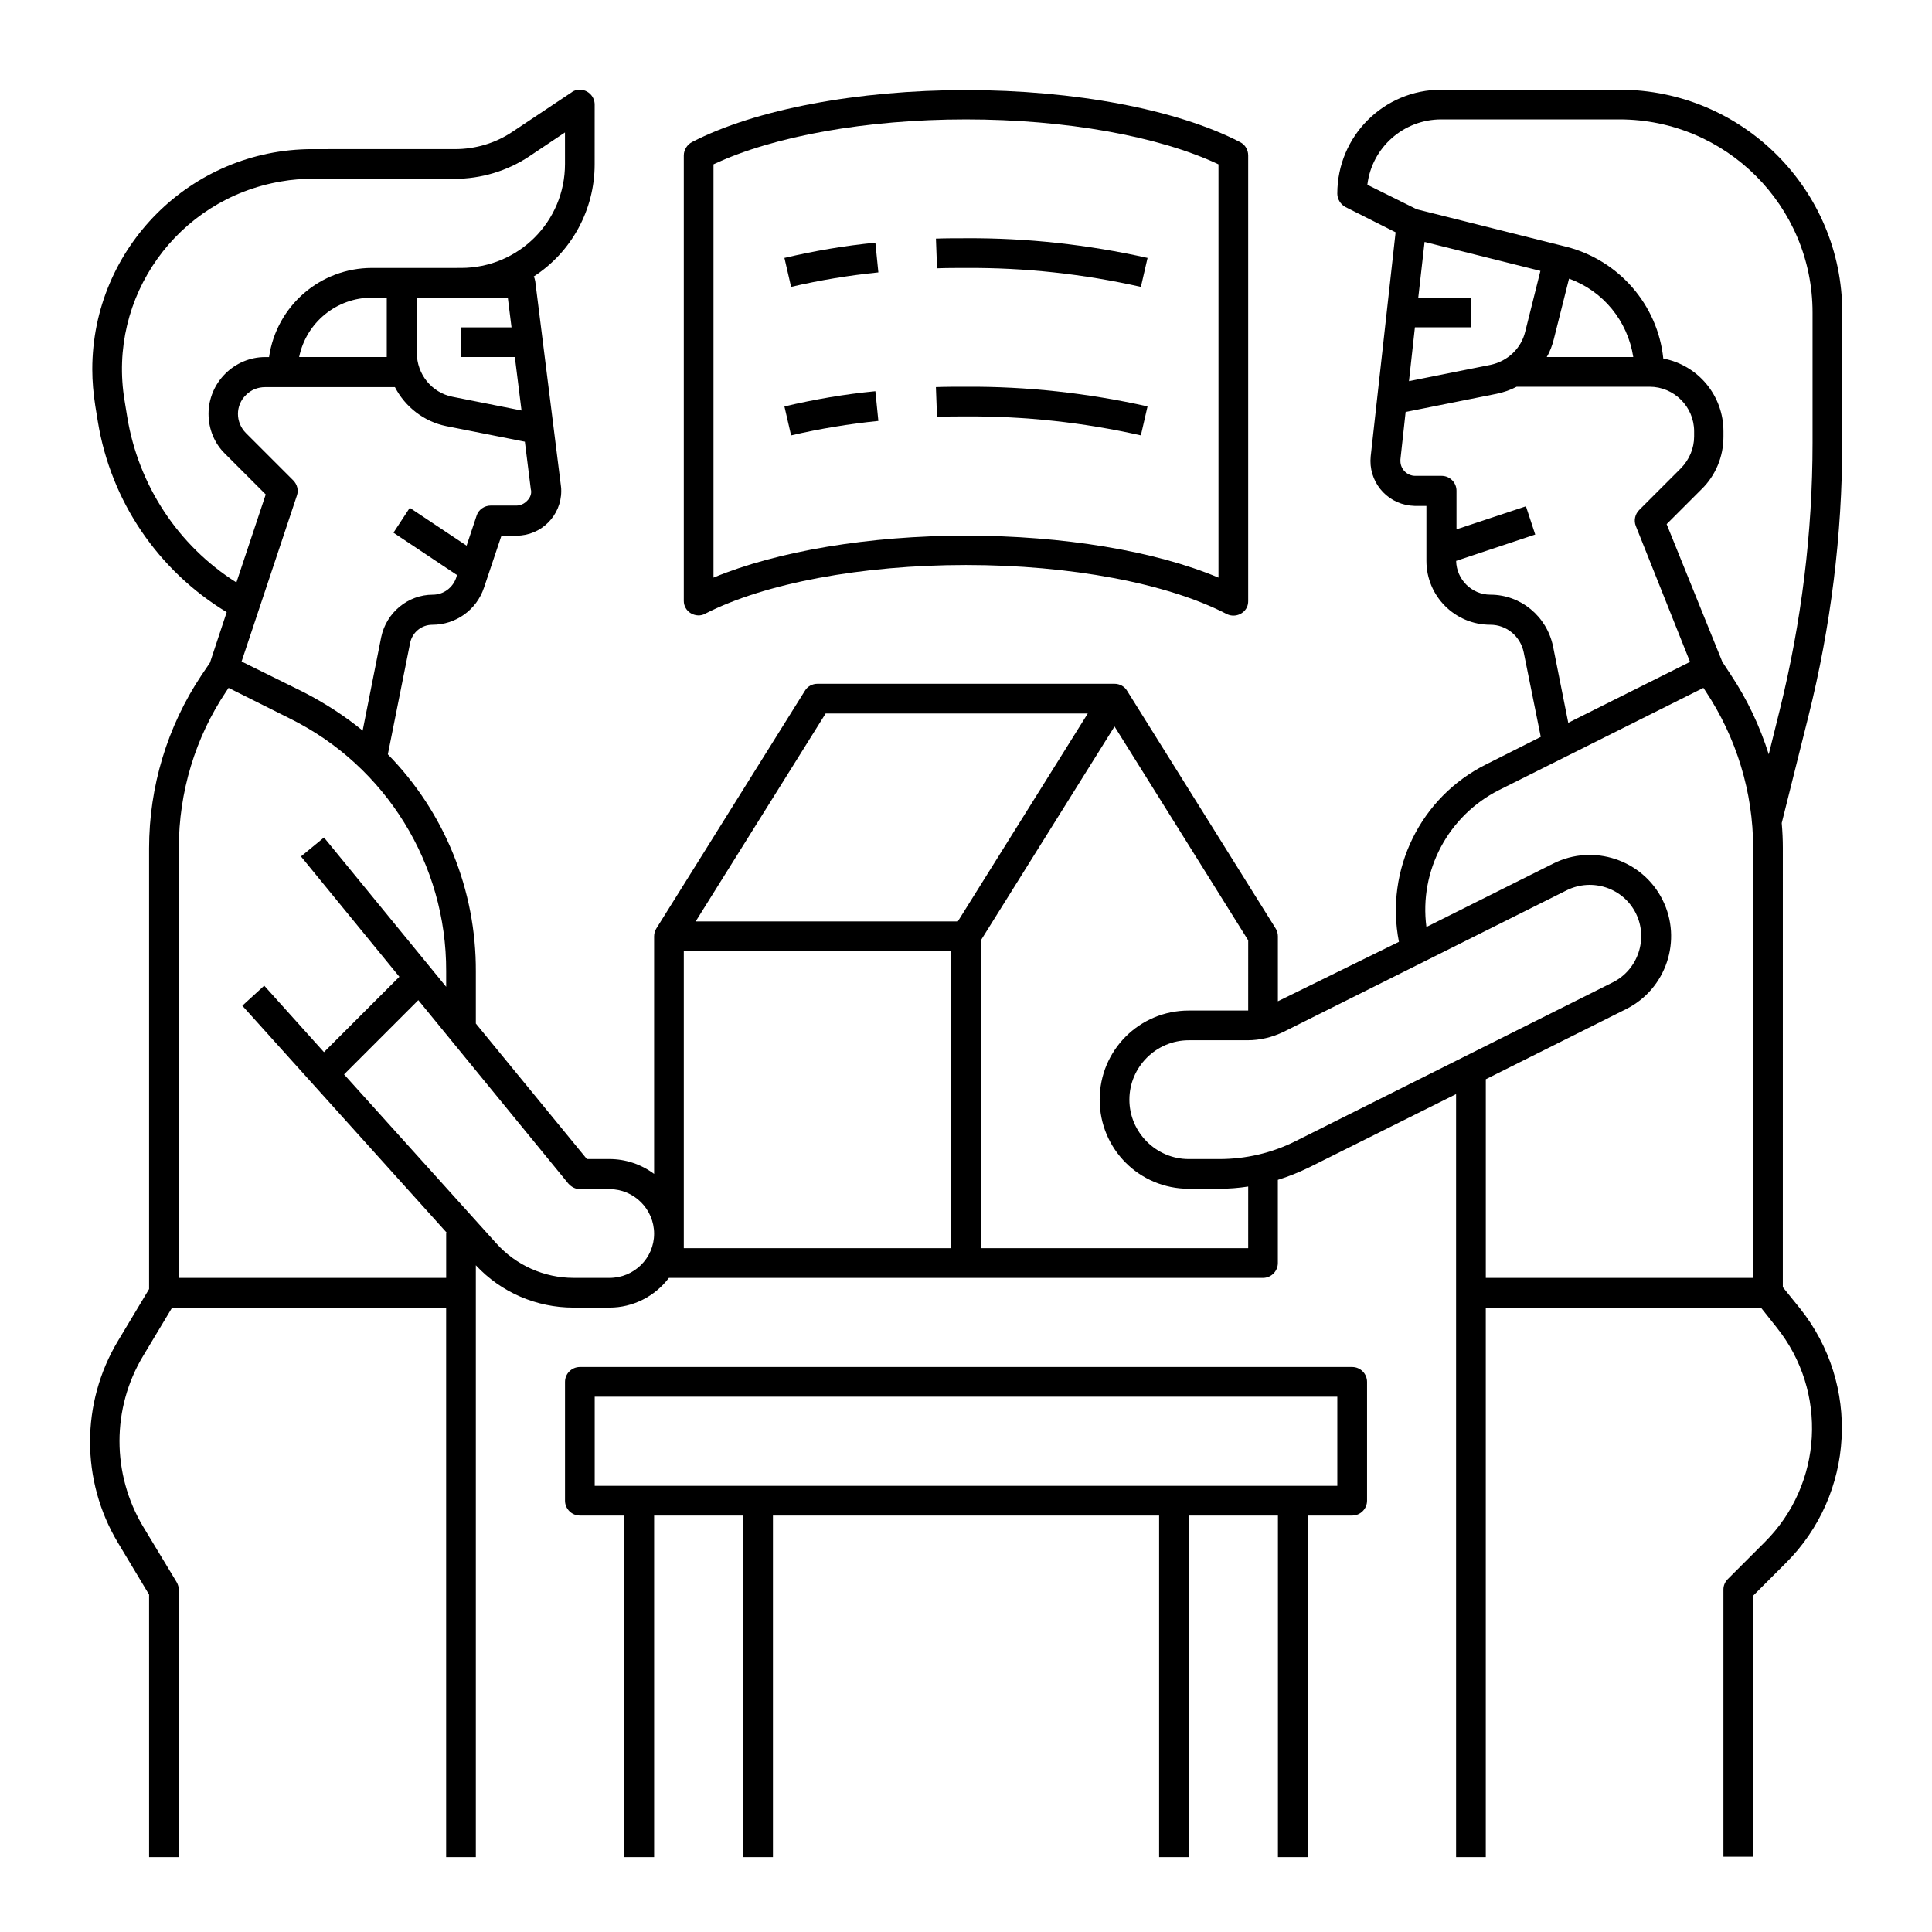
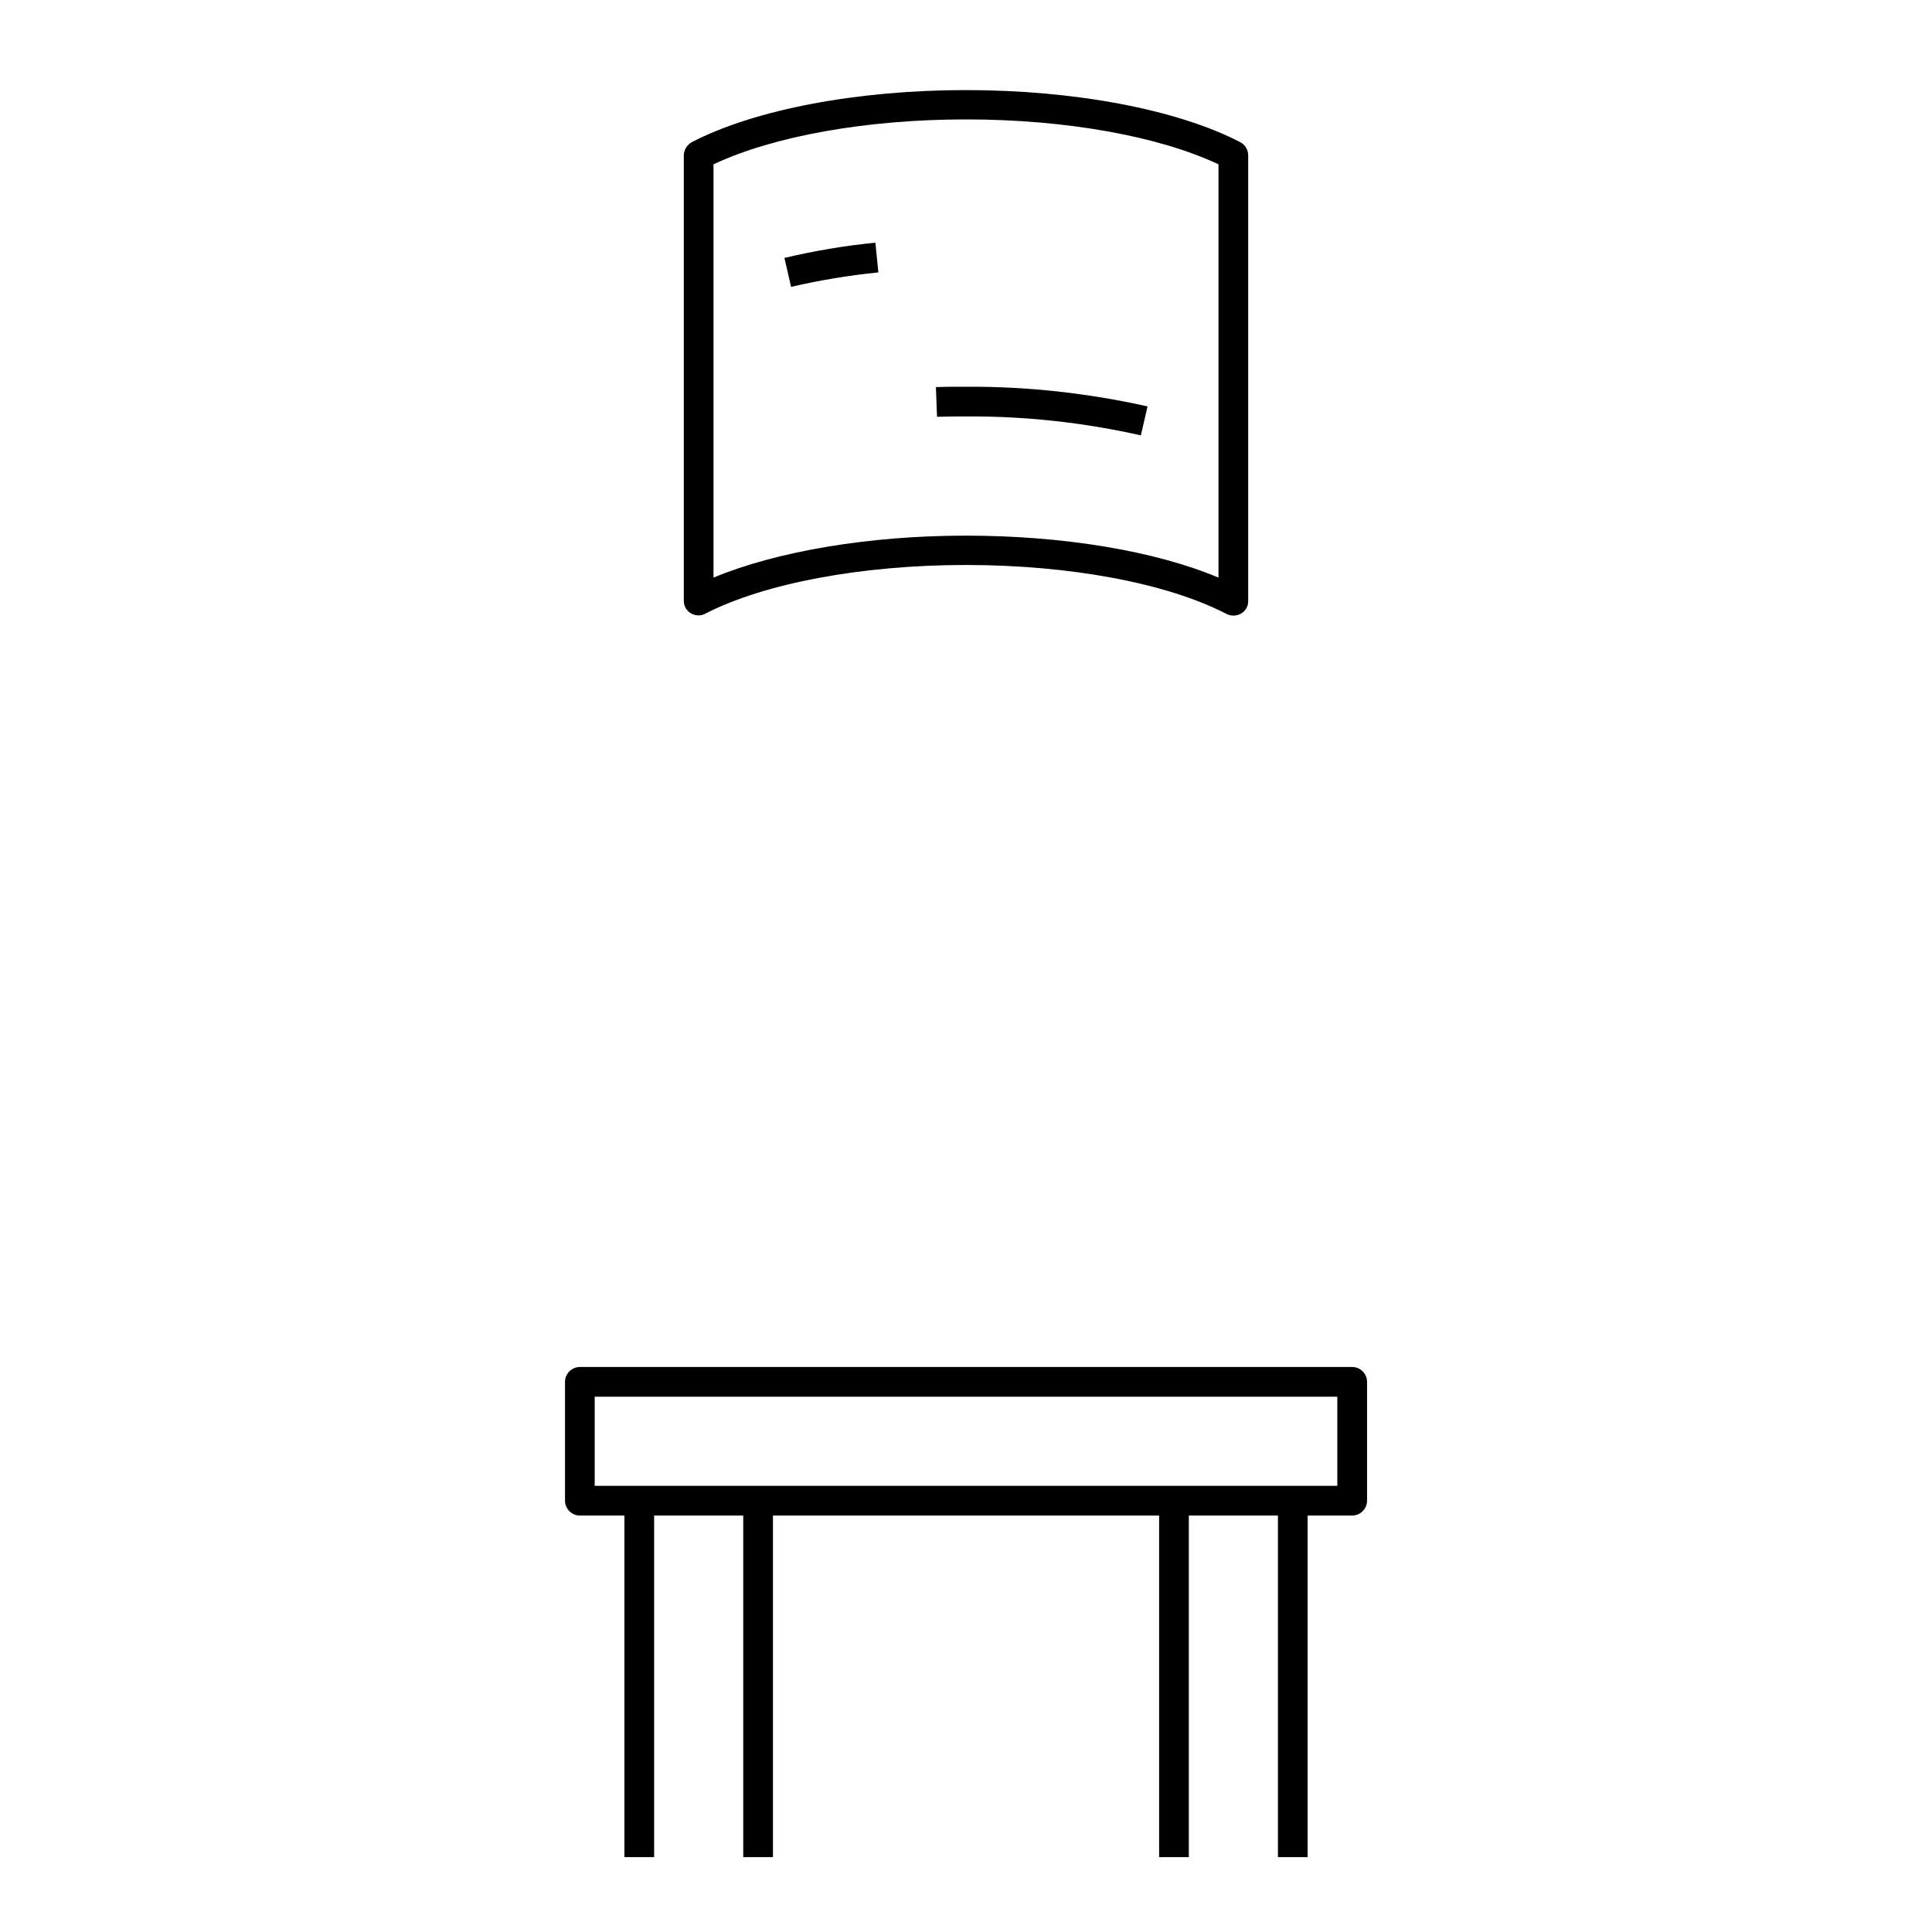
<svg xmlns="http://www.w3.org/2000/svg" fill="#000000" width="800px" height="800px" version="1.1" viewBox="144 144 512 512">
  <g>
-     <path d="m632.22 261.35v-34.539c0-32.57-26.469-59.039-59.039-59.039h-47.23c-15.254 0-27.551 12.301-27.551 27.551 0 1.477 0.887 2.856 2.164 3.543l13.285 6.691-6.594 59.336c-0.688 6.496 3.938 12.301 10.43 13.086 0.395 0 0.887 0.098 1.277 0.098h3.051v14.562c0 9.348 7.578 16.926 16.926 16.926 4.328 0 7.969 3.051 8.855 7.281l4.527 22.434-14.465 7.281c-17.418 8.66-26.863 27.945-23.125 47.035l-32.078 15.75v-17.223c0-0.688-0.195-1.477-0.59-2.066l-39.359-62.977c-0.688-1.18-1.969-1.871-3.344-1.871h-78.719c-1.379 0-2.656 0.688-3.344 1.871l-39.359 62.977c-0.395 0.59-0.59 1.379-0.59 2.066v62.977c-3.445-2.559-7.578-3.938-11.809-3.938h-6.004l-29.43-35.914v-13.777c0.098-21.551-8.266-42.215-23.32-57.562l5.902-29.52c0.59-2.856 3.051-4.82 5.902-4.82 6.199 0 11.711-3.938 13.676-9.84l4.625-13.777h4.035c6.496 0 11.809-5.312 11.809-11.809 0-0.492 0-0.984-0.098-1.477l-6.789-54.121c-0.098-0.492-0.195-0.887-0.395-1.277 10.035-6.496 16.137-17.711 16.137-29.719l0.004-15.84c0-2.164-1.77-3.938-3.938-3.938-0.789 0-1.574 0.195-2.164 0.688l-15.645 10.43c-4.527 3.051-9.84 4.625-15.254 4.625l-37.785 0.004c-32.273 0-58.352 26.176-58.352 58.352 0 3.246 0.297 6.394 0.789 9.645l0.688 4.231c3.445 21.059 15.941 39.457 34.145 50.48l-4.43 13.383-2.262 3.344c-9.055 13.578-13.875 29.52-13.875 45.855v116.8l-8.266 13.777c-9.84 16.434-9.84 37 0 53.43l8.266 13.777 0.004 69.566h7.871v-70.848c0-0.688-0.195-1.379-0.59-2.066l-8.855-14.66c-8.363-13.973-8.363-31.391 0-45.266l7.676-12.793h72.617v145.63h7.871v-156.85c6.691 7.184 16.039 11.219 25.879 11.219h9.543c6.199 0 12.004-2.953 15.742-7.871h157.44c2.164 0 3.938-1.77 3.938-3.938v-22.043c2.856-0.887 5.512-1.969 8.168-3.246l39.066-19.484v202.21h7.871v-145.63h72.914l4.133 5.215c13.676 17.023 12.301 41.625-3.148 56.973l-9.742 9.742c-0.789 0.789-1.18 1.77-1.18 2.754v70.848h7.871v-69.176l8.66-8.66c18.301-18.203 19.875-47.332 3.738-67.504l-4.527-5.609 0.004-116.4c0-2.164-0.098-4.328-0.297-6.594l7.086-28.34c5.902-23.613 8.953-48.02 8.953-72.422zm-348.43 15.254c-0.789 0.887-1.871 1.379-2.953 1.379l-6.789-0.004c-1.672 0-3.246 1.082-3.738 2.656l-2.656 7.969-15.055-10.035-4.328 6.594 16.828 11.219-0.195 0.688c-0.887 2.656-3.344 4.527-6.199 4.527-6.594 0-12.301 4.723-13.676 11.219l-4.922 24.797c-4.82-3.938-10.035-7.281-15.547-10.137l-16.539-8.168 14.66-43.984c0.492-1.379 0.098-2.953-0.984-4.035l-12.496-12.496c-2.856-2.856-2.856-7.379 0-10.137 1.379-1.379 3.148-2.066 5.117-2.066h34.34c2.754 5.312 7.773 9.152 13.578 10.332l20.859 4.133 1.574 12.594c0.301 0.988-0.094 2.168-0.879 2.957zm-37.297-37.984h-23.219c1.871-9.152 9.938-15.742 19.285-15.742h3.938v14.66c-0.004 0.395-0.004 0.688-0.004 1.082zm33.949 0 1.77 14.168-18.301-3.641c-5.512-1.082-9.445-6.004-9.445-11.609v-14.66h24.109l0.984 7.871h-13.383v7.871zm-102.73 15.844-0.688-4.231c-4.625-27.551 13.973-53.531 41.523-58.156 2.754-0.492 5.512-0.688 8.266-0.688h37.688c6.988 0 13.875-2.066 19.68-5.902l9.543-6.394 0.004 8.359c0 15.254-12.301 27.551-27.551 27.551l-23.617 0.004c-13.676 0-25.289 10.035-27.258 23.617h-0.984c-8.266-0.004-15.055 6.785-15.055 15.051 0 4.035 1.574 7.871 4.43 10.629l10.727 10.727-7.773 23.32c-15.453-9.742-25.98-25.781-28.934-43.887zm84.527 216.38v11.809h-70.848v-113.95c0-14.762 4.328-29.227 12.594-41.523l0.59-0.887 16.336 8.168c25.387 12.594 41.426 38.574 41.328 66.914v4.133l-32.375-39.559-6.102 5.019 26.074 31.883-19.977 19.977-15.836-17.617-5.805 5.312 54.316 60.32zm43.297 11.809h-9.543c-7.773 0-15.254-3.344-20.469-9.152l-40.344-44.773 19.68-19.68 39.754 48.609c0.789 0.887 1.871 1.477 3.051 1.477h7.871c6.496 0 11.809 5.312 11.809 11.809 0 6.496-5.316 11.711-11.809 11.711zm233.41-181.06c-4.922 0-8.953-4.035-9.055-8.953l20.961-6.988-2.461-7.477-18.402 6.102v-10.234c0-2.164-1.77-3.938-3.938-3.938h-6.988c-2.164 0-3.938-1.77-3.938-3.938v-0.395l1.379-12.594 24.109-4.82c1.871-0.395 3.641-0.984 5.312-1.871h35.227c6.496 0 11.809 5.312 11.809 11.809v1.379c0 3.148-1.277 6.102-3.445 8.363l-11.121 11.121c-1.082 1.082-1.477 2.754-0.887 4.231l14.367 36.016-32.273 16.137-4.035-20.27c-1.664-7.973-8.555-13.68-16.621-13.68zm-19.09-78.719 1.672-14.762 30.699 7.676-4.035 16.137c-1.082 4.43-4.625 7.773-9.152 8.758l-21.648 4.328 1.574-14.27 14.863 0.004v-7.871zm34.047 15.742c0.887-1.477 1.477-3.148 1.871-4.723l4.035-16.039c9.055 3.246 15.547 11.219 17.023 20.762zm-157.84 236.16h-70.848v-78.719h70.848zm-67.699-86.59 34.441-55.105h69.469l-34.441 55.105zm146.42 86.59h-70.848v-81.574l35.426-56.68 35.426 56.68-0.004 18.598h-0.195-15.547c-13.086 0-23.617 10.527-23.617 23.617 0 13.086 10.527 23.617 23.617 23.617h8.07c2.559 0 5.117-0.195 7.676-0.59zm12.5-28.336c-6.297 3.148-13.188 4.723-20.172 4.723h-8.07c-8.66 0-15.742-7.086-15.742-15.742 0-8.66 7.086-15.742 15.742-15.742h15.547c3.344 0 6.594-0.789 9.645-2.262l74.98-37.492c6.789-3.344 14.957-0.59 18.301 6.102s0.59 14.957-6.102 18.301zm121.32 36.211h-70.848v-52.645l37.195-18.598c10.629-5.312 14.957-18.301 9.645-28.93s-18.301-14.957-28.93-9.645l-33.652 16.828c-1.969-14.957 5.805-29.52 19.285-36.309l54.121-27.059 0.59 0.887c8.168 12.301 12.594 26.766 12.594 41.523zm7.086-150.65-2.953 11.906c-2.363-7.477-5.707-14.562-10.035-21.059l-2.262-3.445-14.762-36.504 9.25-9.25c3.738-3.641 5.805-8.66 5.805-13.875v-1.477c0-9.445-6.691-17.516-15.941-19.285-1.477-14.27-11.809-26.074-25.684-29.617l-39.656-9.938-13.086-6.496c1.18-9.84 9.543-17.32 19.582-17.32h47.23c28.242 0 51.168 22.926 51.168 51.168v34.539c0.004 23.812-2.949 47.527-8.656 70.652z" />
    <path d="m502.34 506.27h-204.67c-2.164 0-3.938 1.77-3.938 3.938v31.488c0 2.164 1.77 3.938 3.938 3.938h11.809v90.527h7.871v-90.527h23.617v90.527h7.871v-90.527h102.34v90.527h7.871v-90.527h23.617v90.527h7.871v-90.527h11.809c2.164 0 3.938-1.77 3.938-3.938v-31.488c-0.004-2.164-1.773-3.938-3.938-3.938zm-3.938 31.488h-196.8v-23.617h196.8z" />
    <path d="m327.08 306.52c1.18 0.688 2.656 0.789 3.836 0.098 15.746-8.07 41.527-12.891 69.082-12.891 27.551 0 53.332 4.82 69.078 12.988 1.969 0.984 4.328 0.195 5.312-1.672 0.297-0.59 0.395-1.18 0.395-1.77v-118.08c0-1.477-0.789-2.856-2.164-3.543-16.727-8.66-43.887-13.777-72.621-13.777s-55.891 5.117-72.621 13.777c-1.277 0.688-2.164 2.066-2.164 3.543v118.08c0 1.277 0.688 2.555 1.867 3.246zm6.004-118.97c15.844-7.477 40.539-11.906 66.914-11.906 26.371 0 51.07 4.43 66.914 11.906v109.52c-16.828-7.086-41.23-11.121-66.914-11.121s-50.086 4.133-66.914 11.121z" />
    <path d="m351.88 212.35 1.77 7.676c7.578-1.77 15.352-3.051 23.125-3.836l-0.789-7.871c-8.164 0.785-16.133 2.164-24.105 4.031z" />
-     <path d="m400 215.01c15.547-0.098 31.094 1.574 46.348 5.019l1.77-7.676c-15.844-3.543-31.98-5.312-48.117-5.215-2.656 0-5.41 0-7.969 0.098l0.297 7.871c2.457-0.098 5.113-0.098 7.672-0.098z" />
-     <path d="m351.88 251.71 1.77 7.676c7.578-1.77 15.352-3.051 23.125-3.836l-0.789-7.871c-8.164 0.781-16.133 2.16-24.105 4.031z" />
    <path d="m446.34 259.38 1.77-7.676c-15.844-3.543-31.98-5.312-48.117-5.215-2.656 0-5.41 0-7.969 0.098l0.297 7.871c2.559-0.098 5.117-0.098 7.773-0.098 15.449-0.094 30.996 1.578 46.246 5.019z" />
  </g>
</svg>